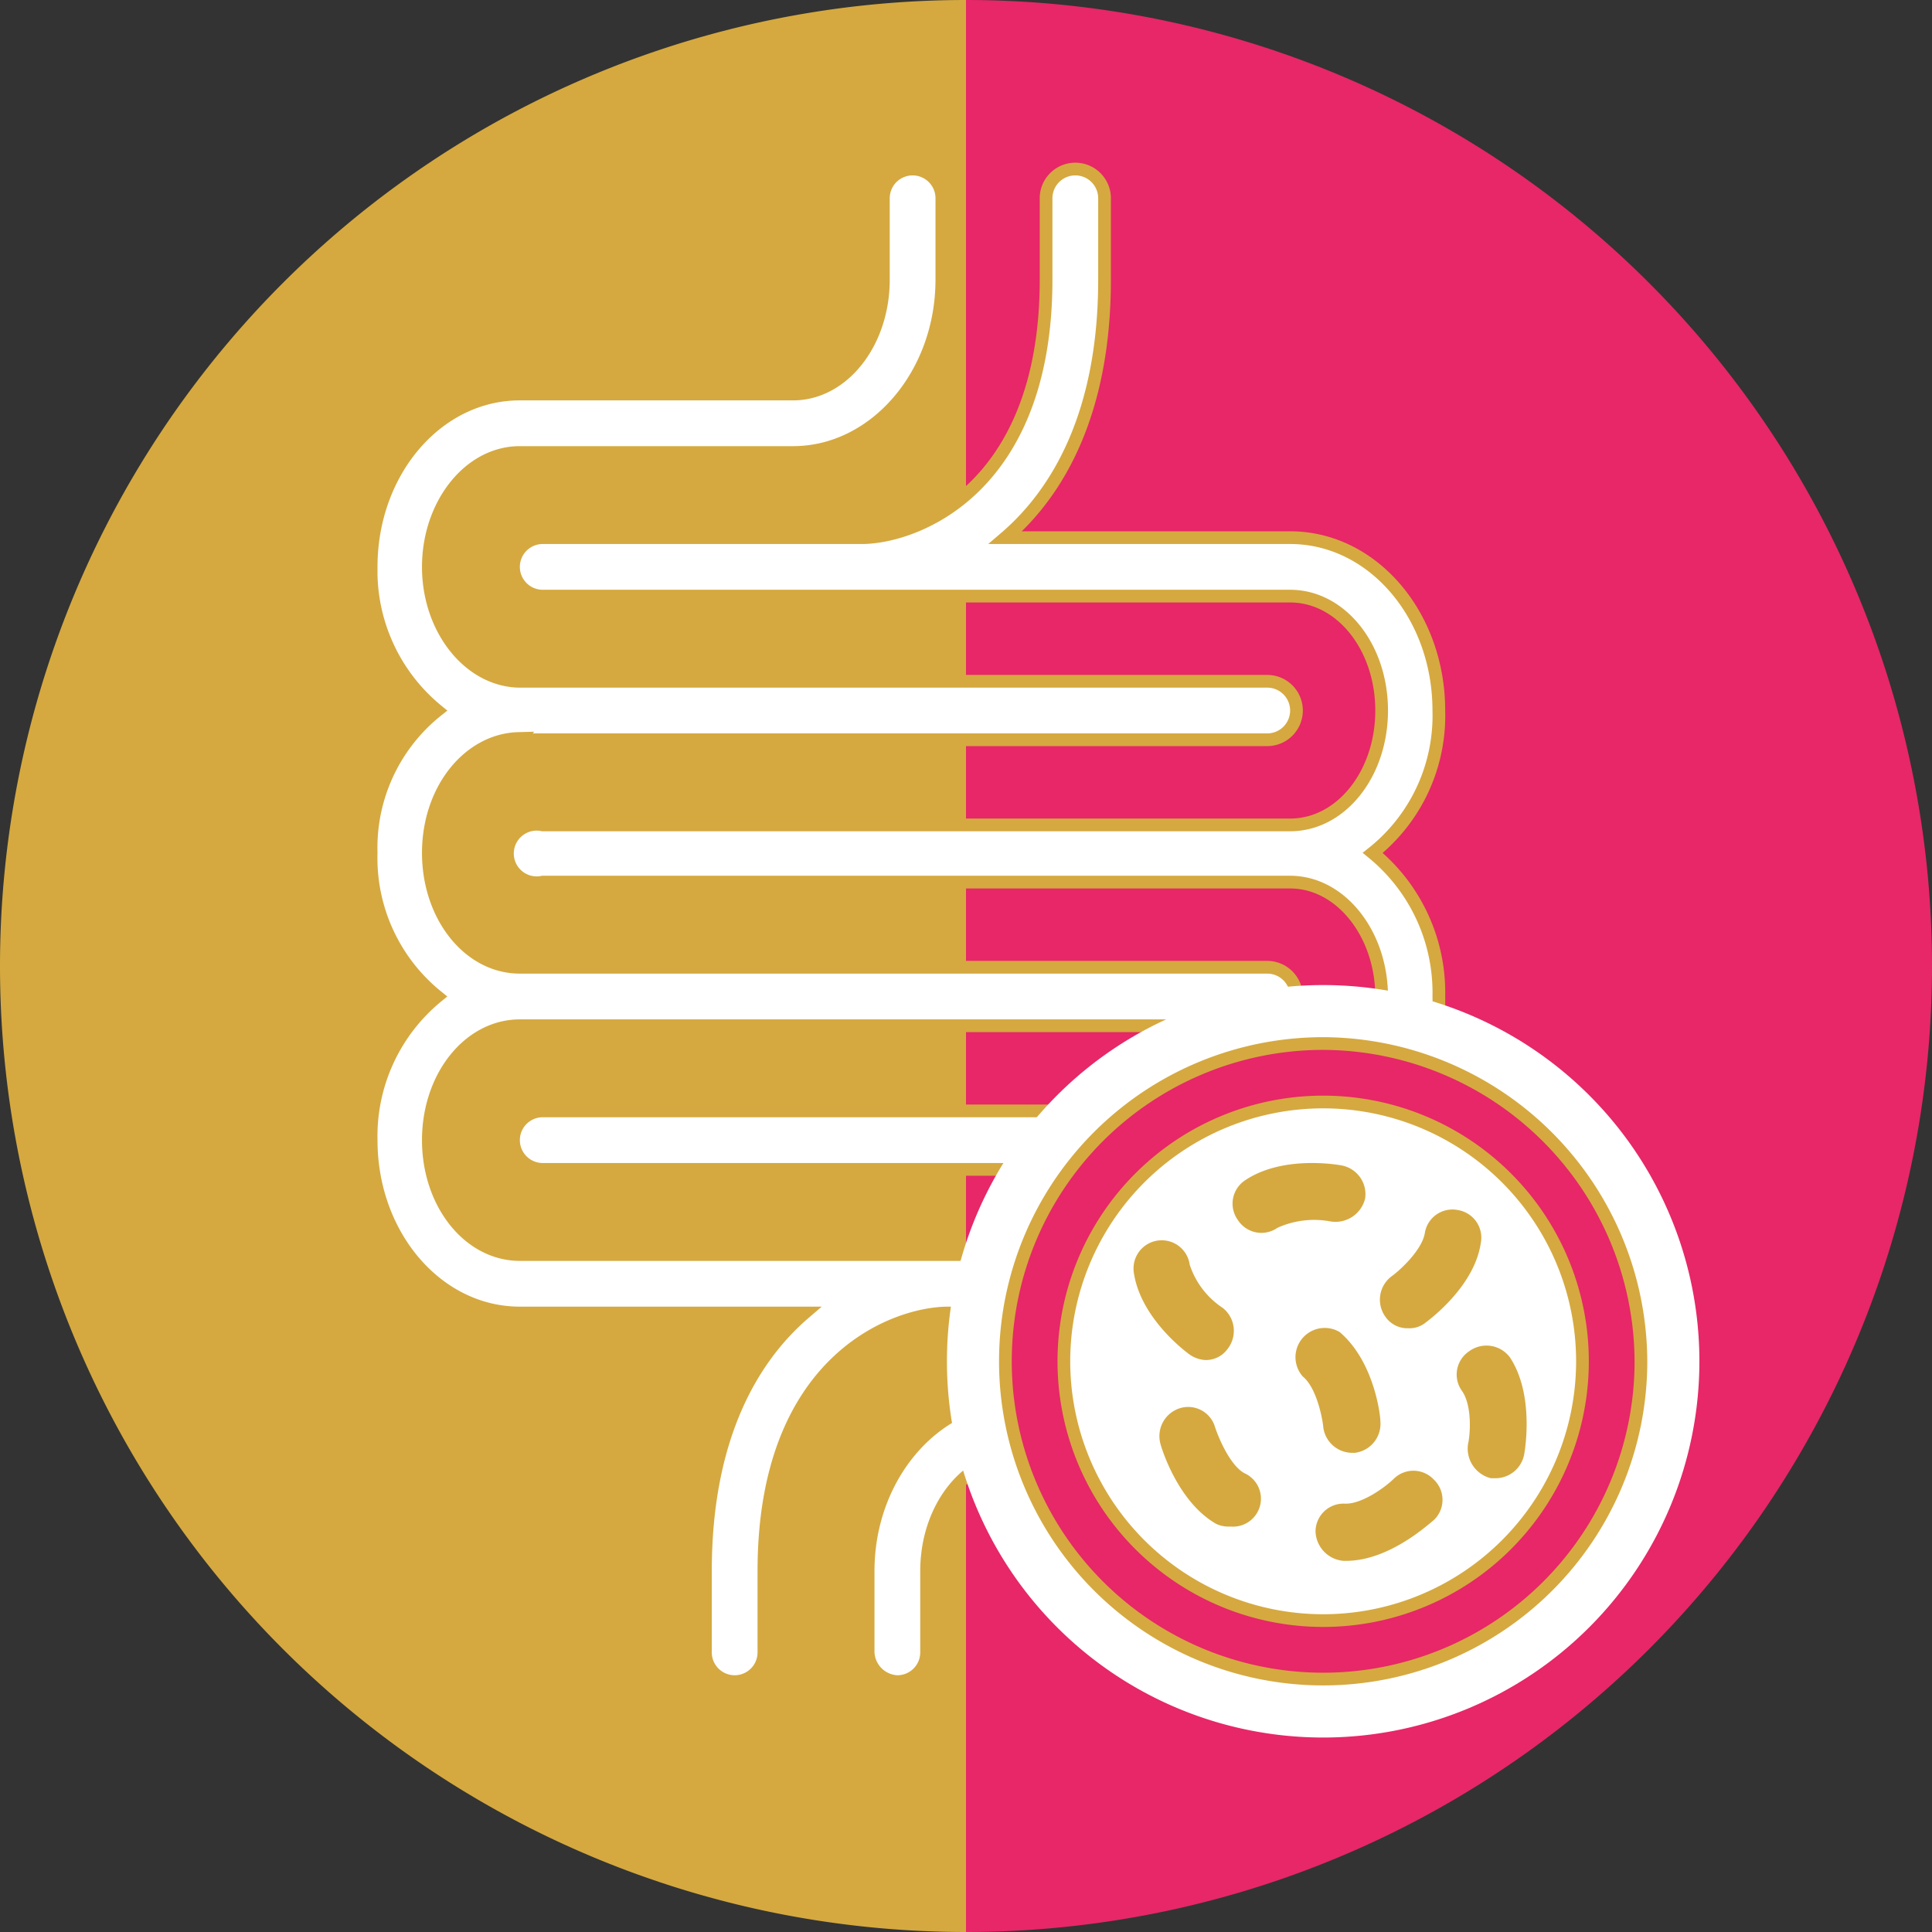
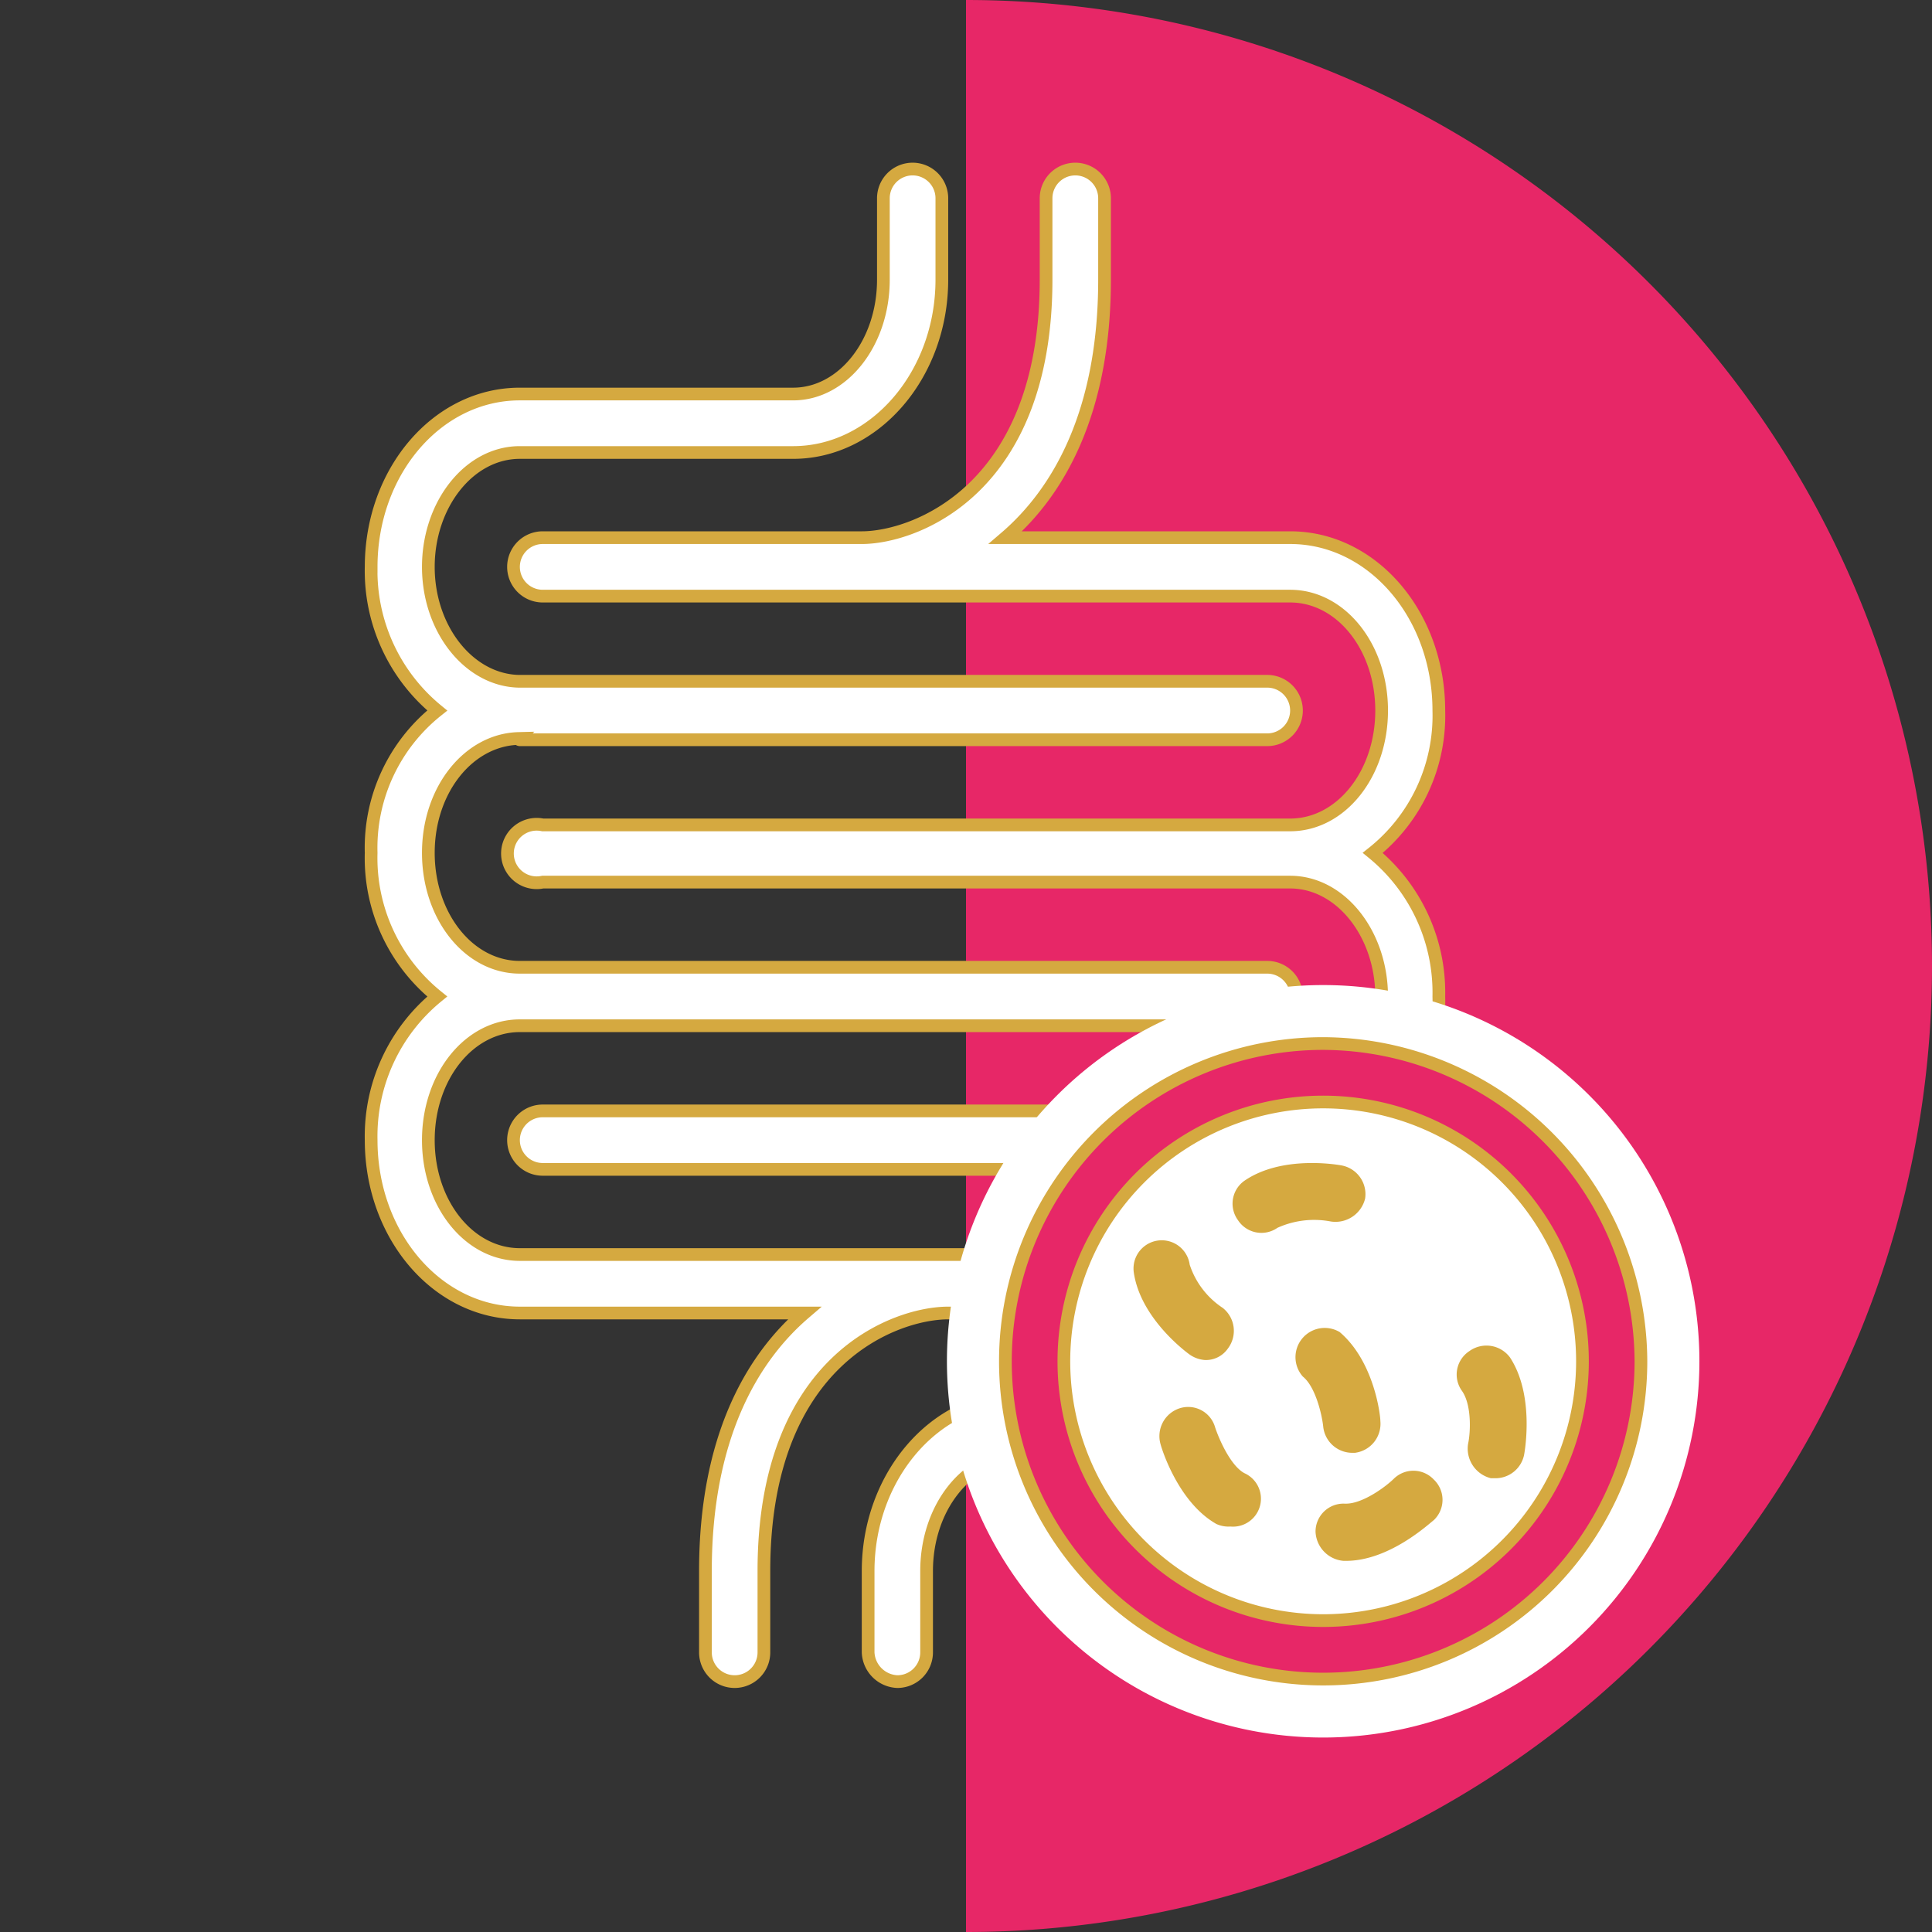
<svg xmlns="http://www.w3.org/2000/svg" id="Layer_1" data-name="Layer 1" viewBox="0 0 152 152">
  <rect x="0" y="0" width="152" height="152" fill="#333333" stroke="none" />
-   <path d="M89,15a76,76,0,0,0,0,152Z" transform="translate(-13 -15)" style="fill:#d5a940" />
  <path d="M89,15a76,76,0,0,1,0,152Z" transform="translate(-13 -15)" style="fill:#e72767" />
  <polygon points="117.4 86.9 115.7 90.4 111.8 91 114.6 93.7 113.9 97.7 117.4 95.8 120.9 97.7 120.3 93.7 123.1 91 119.2 90.4 117.4 86.9" style="fill:#e72767" />
  <polyline points="108.9 93.7 111.8 91 107.8 90.4 106.1 86.9 104.3 90.4 100.4 91 103.2 93.7 102.6 97.7 106.1 95.8 109.6 97.7" style="fill:#e72767" />
  <polyline points="90.8 93.7 90.1 97.7 93.6 95.8 97.2 97.7" style="fill:#e72767" />
  <polyline points="99.3 91 95.4 90.4 93.6 86.9 91.9 90.4 88 91" style="fill:#e72767" />
  <path d="M126.2,93.4A14.2,14.2,0,0,0,121,82.1a13.8,13.8,0,0,0,5.2-11.2c0-7.5-5.2-13.6-11.7-13.6H92.1c4.2-3.6,7.8-9.9,7.8-20.3V30.6a2.3,2.3,0,0,0-4.6,0V37c0,16.6-10.4,20.3-14.5,20.3H55.7a2.3,2.3,0,0,0-2.3,2.3,2.3,2.3,0,0,0,2.3,2.3h58.8c4,0,7.2,4,7.2,9s-3.2,9-7.2,9H55.7a2.3,2.3,0,1,0,0,4.5h58.8c4,0,7.2,4.1,7.2,9s-3.2,9-7.2,9H55.7a2.3,2.3,0,0,0,0,4.6h58.8c4,0,7.2,4,7.2,9s-3.2,9-7.2,9H93c-6.4,0-11.7,6.1-11.7,13.6V145a2.4,2.4,0,0,0,2.3,2.3,2.3,2.3,0,0,0,2.3-2.3v-6.4c0-5,3.2-9,7.1-9h21.5c6.5,0,11.7-6.1,11.7-13.6a14,14,0,0,0-5.2-11.3A14,14,0,0,0,126.2,93.4Z" transform="translate(-13 -15)" style="fill:#fff;stroke:#d5a940;stroke-miterlimit:10" />
  <path d="M112.7,118.3a2.3,2.3,0,0,0,0-4.6H53.9c-4,0-7.2-4-7.2-9s3.2-9,7.2-9h58.8a2.3,2.3,0,0,0,2.3-2.3,2.3,2.3,0,0,0-2.3-2.3H53.9c-4,0-7.2-4-7.2-9s3.2-8.9,7.1-9a.1.1,0,0,0,.1.1h58.8a2.3,2.3,0,0,0,2.3-2.3h0a2.3,2.3,0,0,0-2.3-2.3H53.8c-3.9-.1-7.1-4.1-7.1-9s3.2-9,7.2-9H75.4c6.4,0,11.7-6.1,11.7-13.6V30.6a2.3,2.3,0,0,0-2.3-2.3,2.3,2.3,0,0,0-2.3,2.3V37c0,5-3.2,9-7.1,9H53.9c-6.5,0-11.7,6.1-11.7,13.6a14.2,14.2,0,0,0,5.2,11.3,13.8,13.8,0,0,0-5.2,11.2,14,14,0,0,0,5.2,11.3,14.2,14.2,0,0,0-5.2,11.3c0,7.5,5.2,13.6,11.7,13.6H76.3c-4.2,3.6-7.8,9.9-7.8,20.3V145a2.3,2.3,0,1,0,4.6,0v-6.4c0-16.7,10.4-20.3,14.5-20.3Z" transform="translate(-13 -15)" style="fill:#fff;stroke:#d5a940;stroke-miterlimit:10" />
  <path d="M117.1,92.5a29.6,29.6,0,1,0,29.6,29.6A29.6,29.6,0,0,0,117.1,92.5Z" transform="translate(-13 -15)" style="fill:#fff" />
  <path d="M117.1,97.1a25,25,0,1,0,25,25A25.1,25.1,0,0,0,117.1,97.1Zm0,45.4a20.4,20.4,0,1,1,20.4-20.4A20.4,20.4,0,0,1,117.1,142.5Z" transform="translate(-13 -15)" style="fill:#e72767;stroke:#d5a940;stroke-miterlimit:10" />
  <path d="M131.8,121.8a2.3,2.3,0,0,0-3.2-.5,2.2,2.2,0,0,0-.6,3.1c.8,1.1.7,3.3.5,4.2a2.4,2.4,0,0,0,1.8,2.7h.4a2.3,2.3,0,0,0,2.2-1.8C133,129,133.7,124.7,131.8,121.8Z" transform="translate(-13 -15)" style="fill:#d5a940" />
  <path d="M119.4,129.3h.2a2.3,2.3,0,0,0,2-2.5c0-.5-.5-4.7-3.2-7a2.3,2.3,0,0,0-2.9,3.5c1,.8,1.5,3,1.6,3.9A2.3,2.3,0,0,0,119.4,129.3Z" transform="translate(-13 -15)" style="fill:#d5a940" />
-   <path d="M127.7,110.2a2.2,2.2,0,0,0-2.6,1.8c-.2,1.3-1.9,2.9-2.6,3.4a2.3,2.3,0,0,0-.5,3.2,2.1,2.1,0,0,0,1.8.9,2,2,0,0,0,1.3-.4c.4-.3,3.9-2.9,4.4-6.3A2.2,2.2,0,0,0,127.7,110.2Z" transform="translate(-13 -15)" style="fill:#d5a940" />
  <path d="M117.7,111.1a2.4,2.4,0,0,0,2.7-1.8,2.3,2.3,0,0,0-1.8-2.6c-.5-.1-4.8-.8-7.7,1.2a2.2,2.2,0,0,0-.5,3.1,2.2,2.2,0,0,0,3.1.6A7,7,0,0,1,117.7,111.1Z" transform="translate(-13 -15)" style="fill:#d5a940" />
  <path d="M110.9,130.9c-1.1-.6-2-2.7-2.3-3.6a2.2,2.2,0,0,0-2.8-1.5,2.3,2.3,0,0,0-1.5,2.8c.1.4,1.4,4.6,4.4,6.3a2.3,2.3,0,0,0,1.1.2,2.2,2.2,0,0,0,1.1-4.2Z" transform="translate(-13 -15)" style="fill:#d5a940" />
  <path d="M122.7,131.3c-.7.7-2.5,2-3.8,2h-.1a2.2,2.2,0,0,0-2.3,2.2,2.4,2.4,0,0,0,2.2,2.3h.2c3.4,0,6.5-2.9,6.9-3.2a2.2,2.2,0,0,0,0-3.2A2.2,2.2,0,0,0,122.7,131.3Z" transform="translate(-13 -15)" style="fill:#d5a940" />
  <path d="M106.5,121.5a2.4,2.4,0,0,0,1.3.5,2.1,2.1,0,0,0,1.8-.9,2.3,2.3,0,0,0-.4-3.2,6.5,6.5,0,0,1-2.6-3.4,2.2,2.2,0,1,0-4.4.6C102.7,118.6,106.1,121.2,106.5,121.5Z" transform="translate(-13 -15)" style="fill:#d5a940" />
</svg>